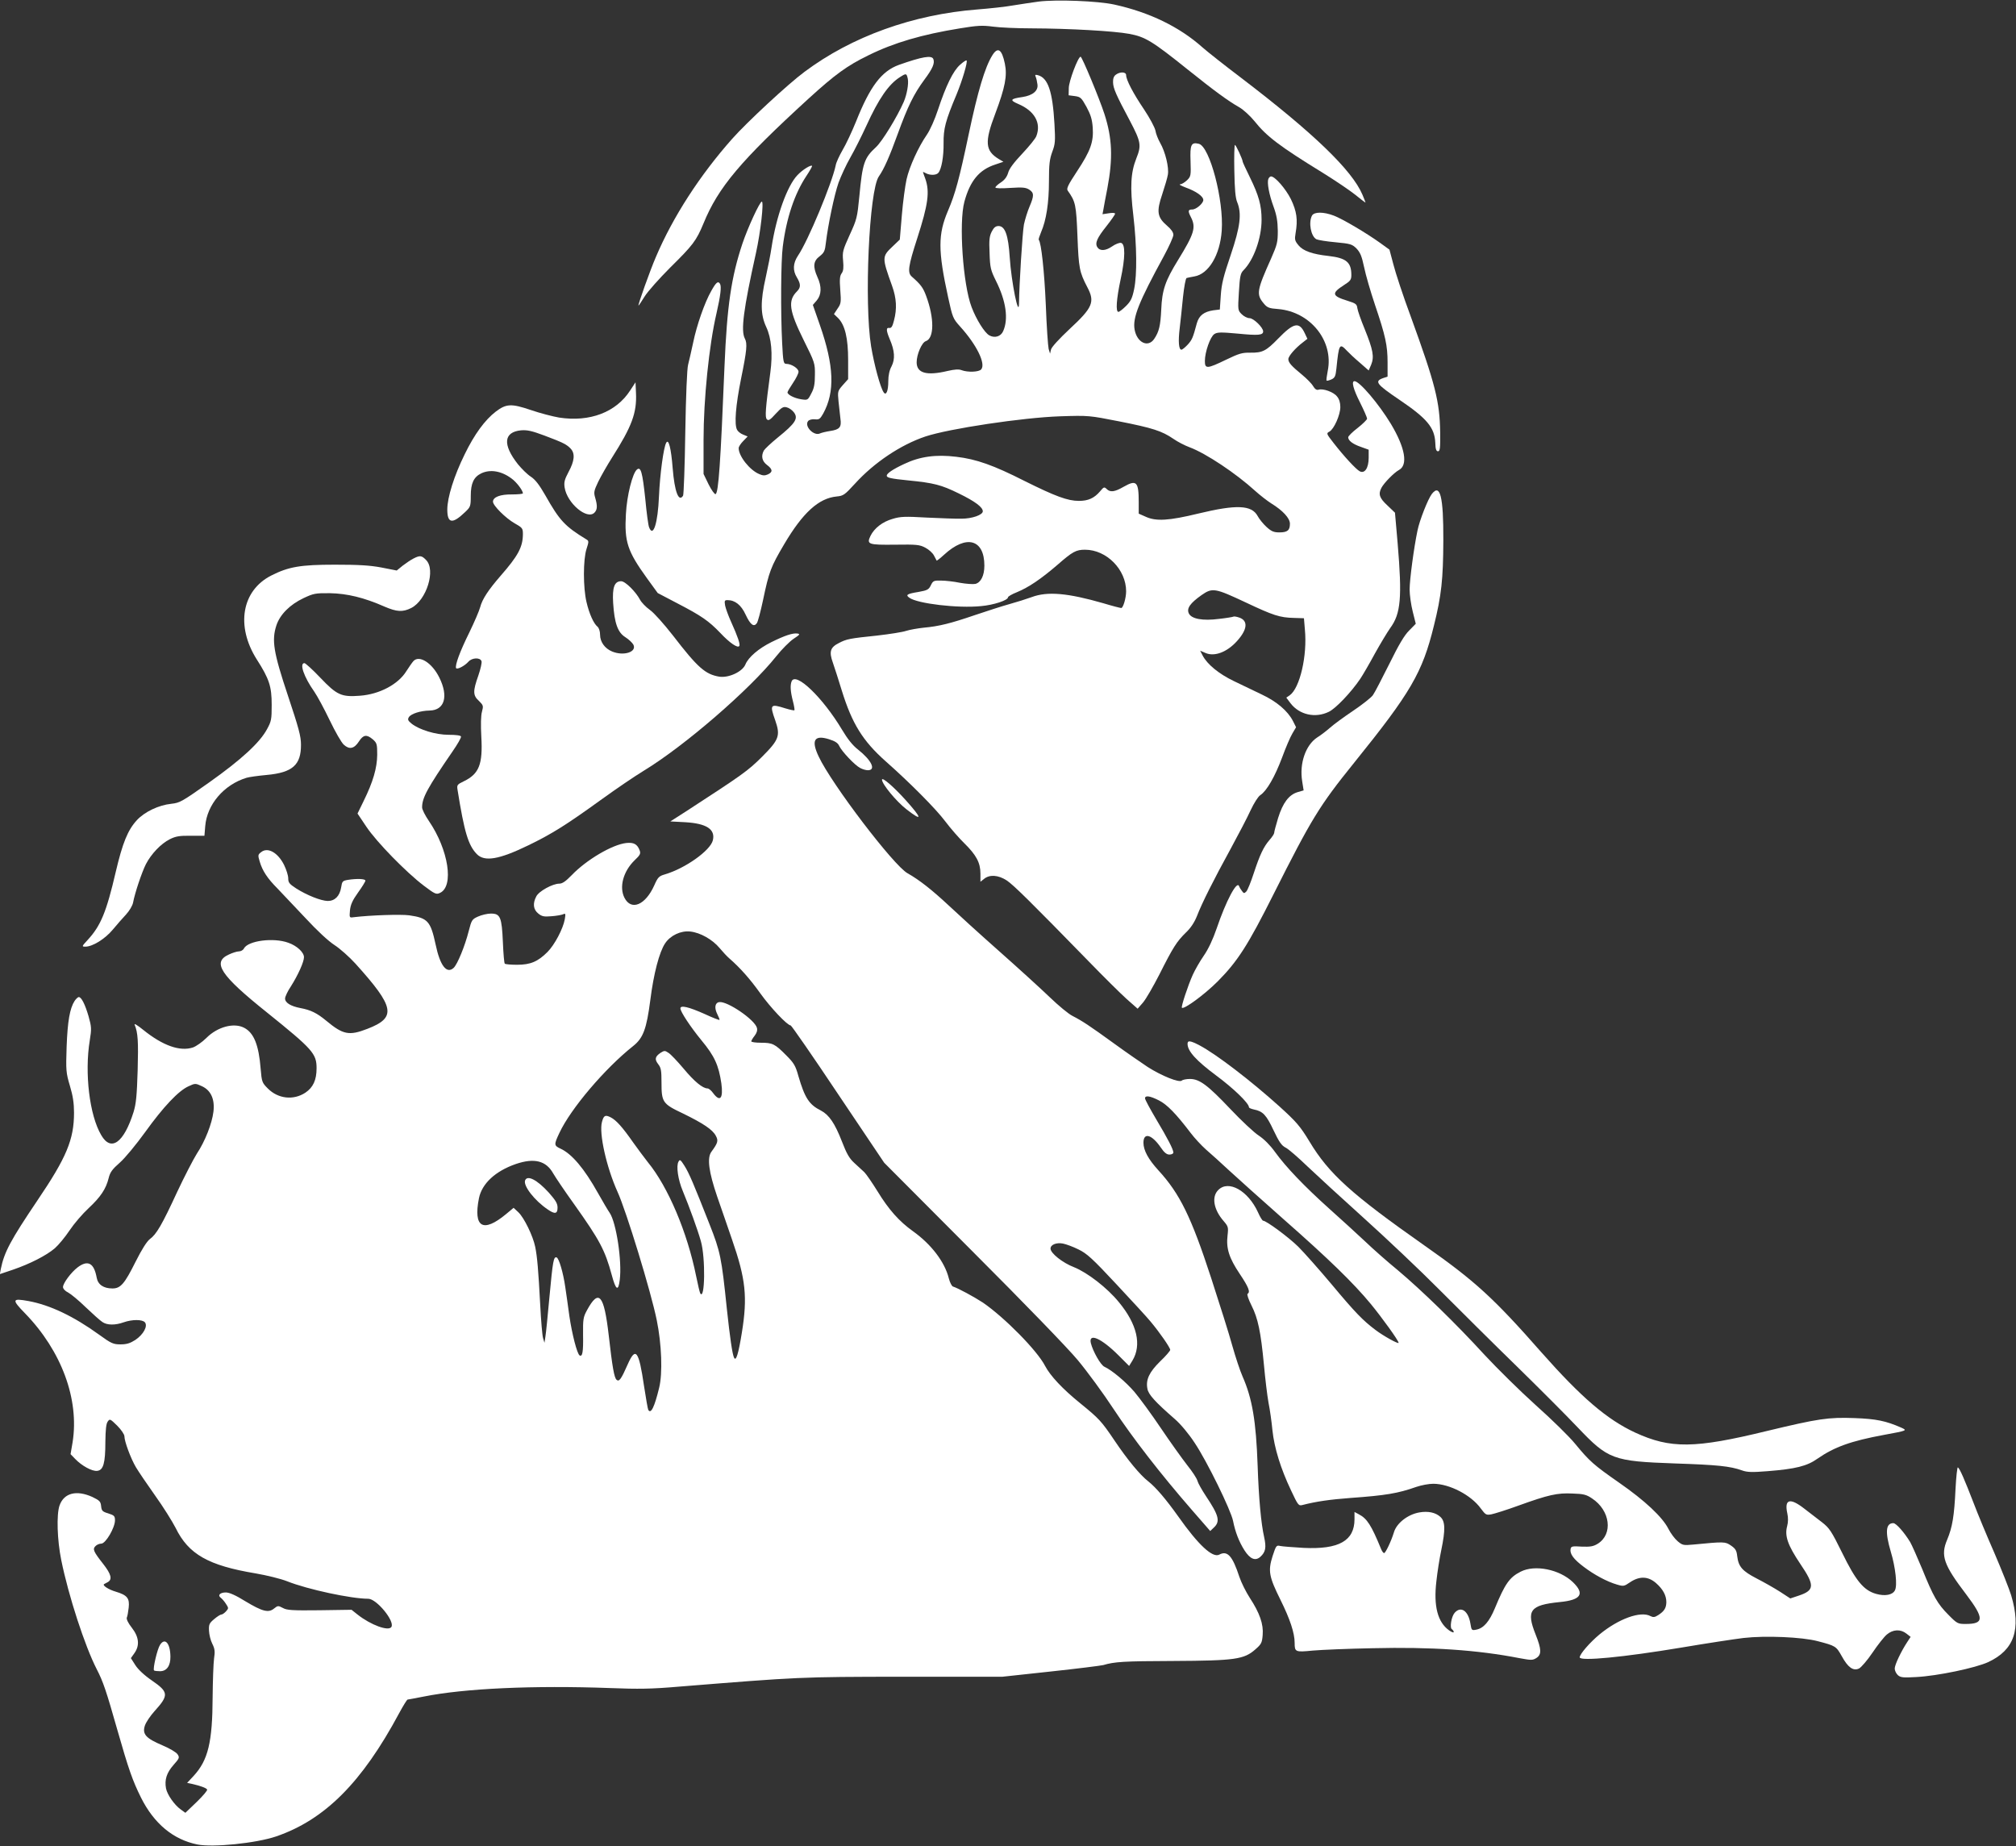
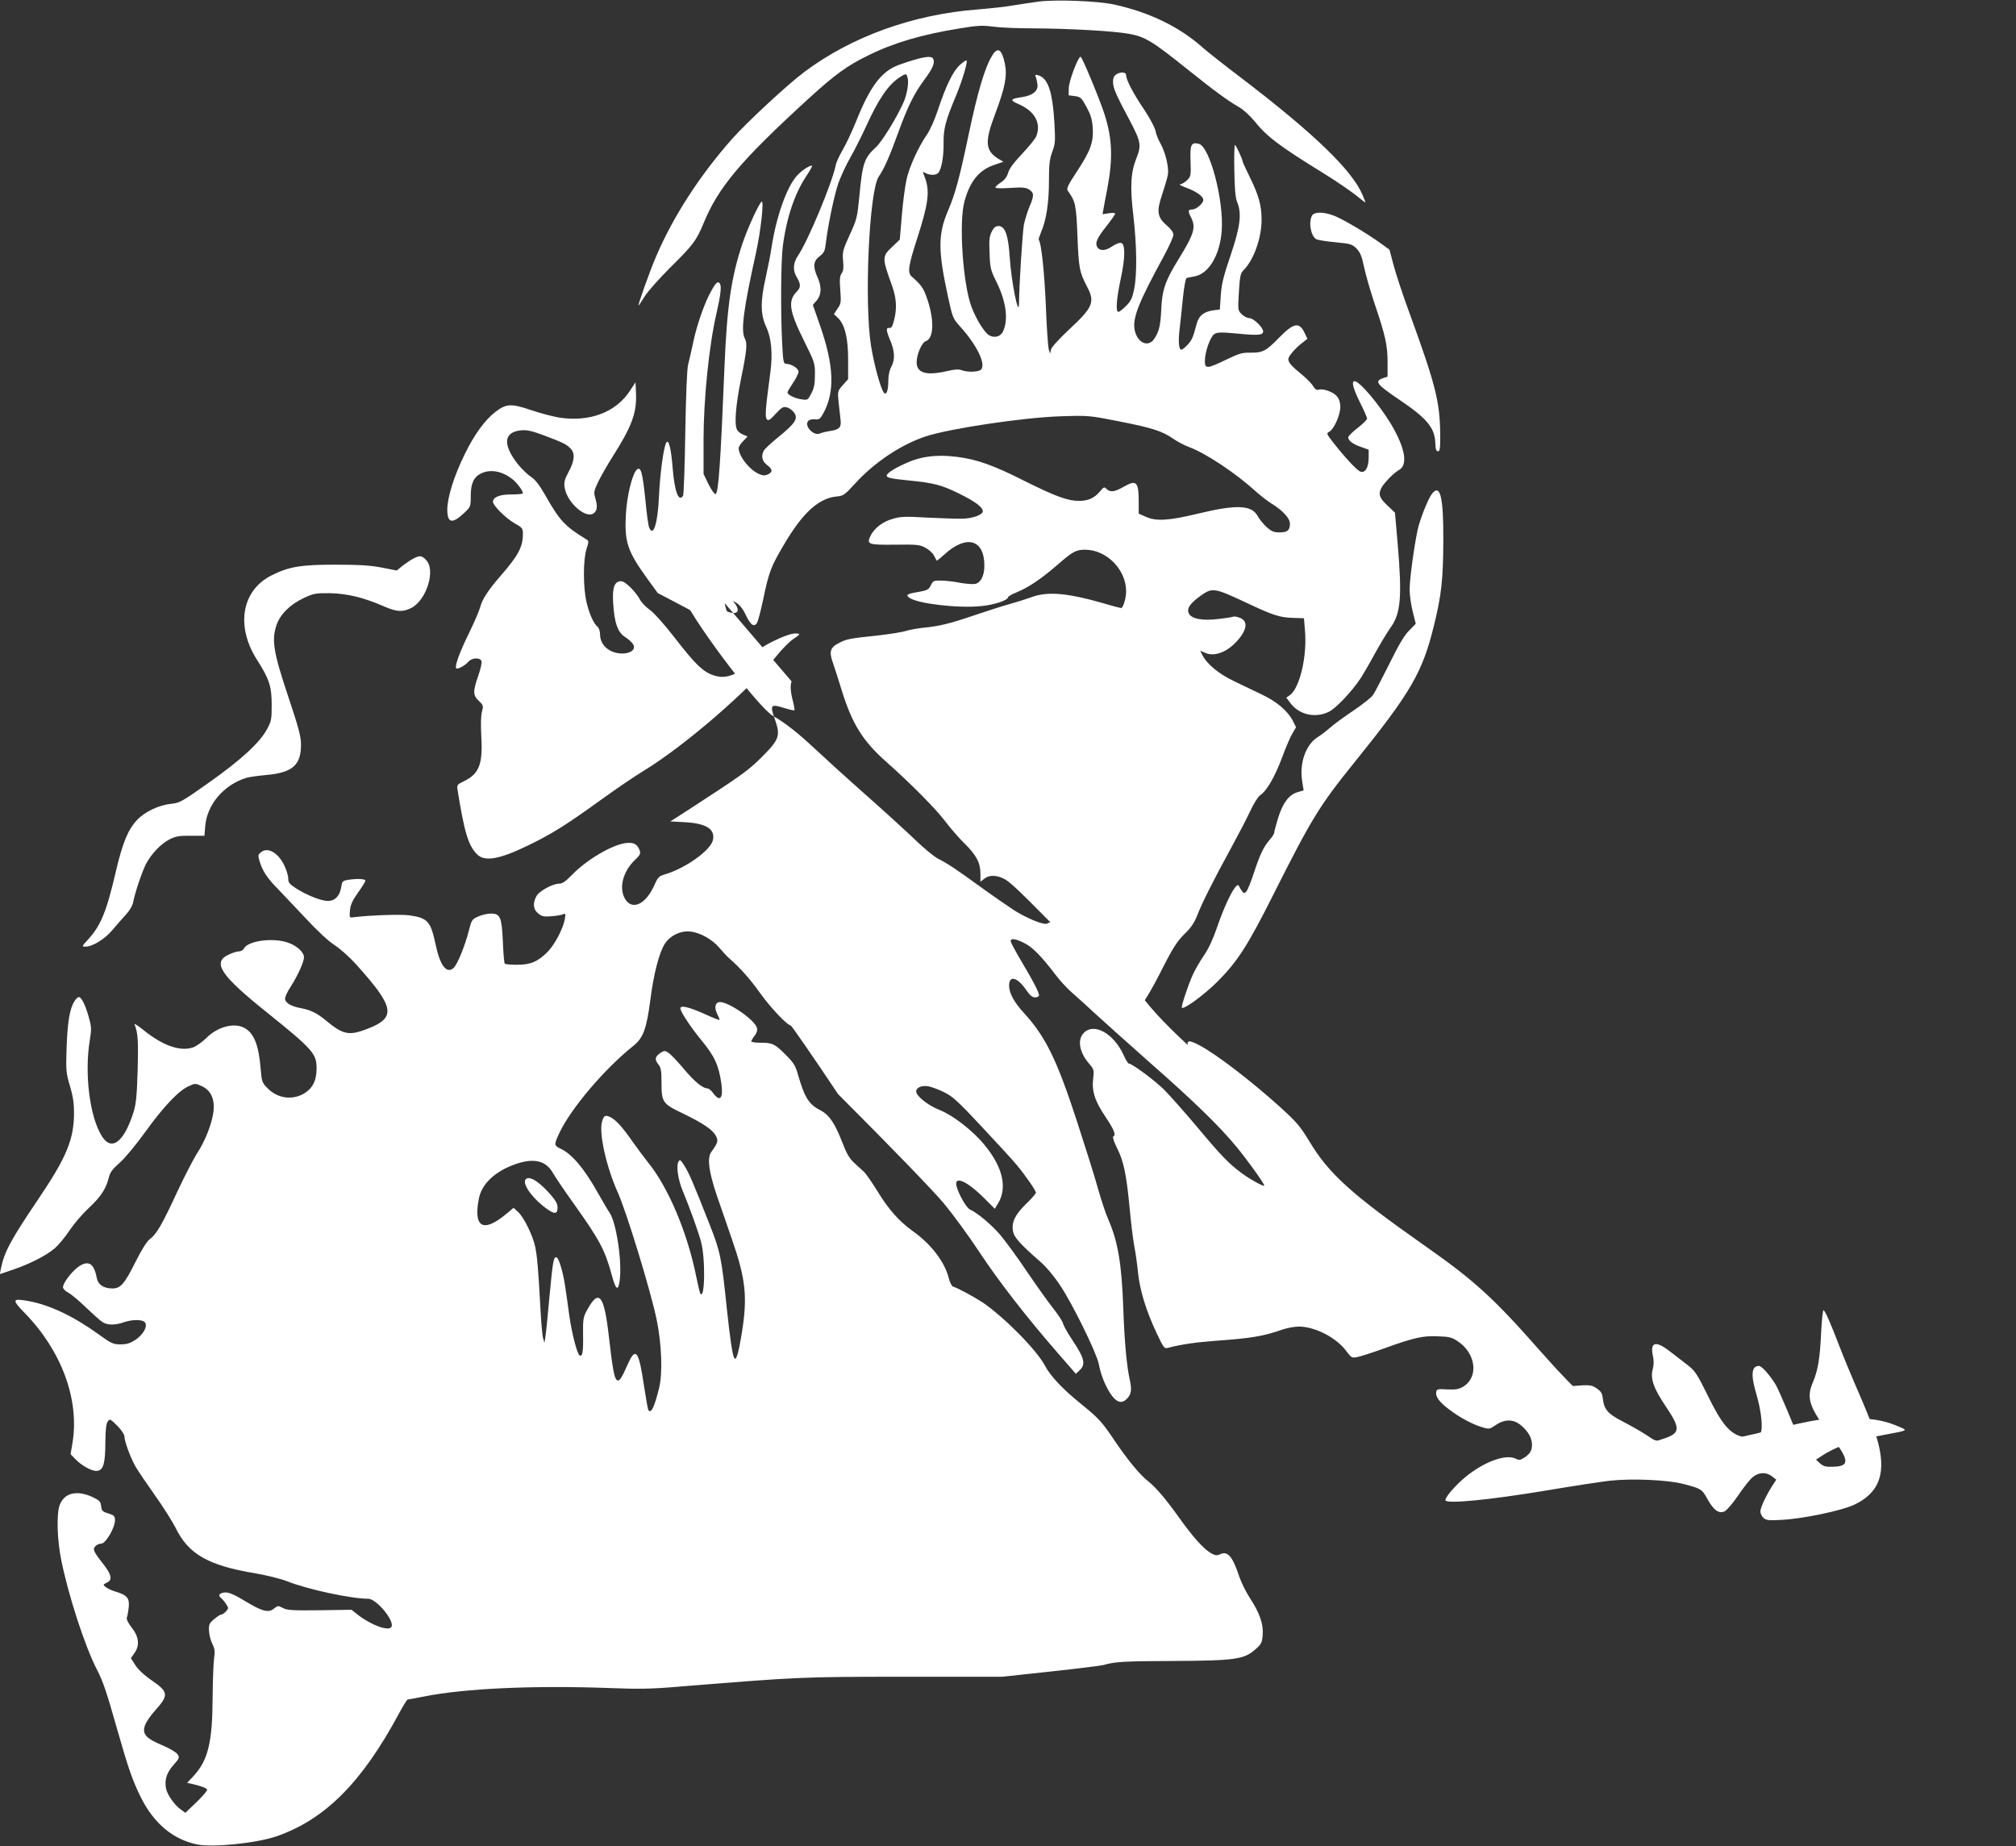
<svg xmlns="http://www.w3.org/2000/svg" version="1.0" width="1280pt" height="1172pt" viewBox="0 0 1280 1172" preserveAspectRatio="xMidYMid meet">
  <rect x="0" y="0" width="1280" height="1172" fill="#333333" stroke="none" />
  <g transform="translate(0,1172) scale(0.1,-0.1)" fill="#ffffff" stroke="none">
    <path d="M6595 11710 c-38 -5 -110 -16 -160 -24 -49 -9 -153 -20 -229 -26 -409 -32 -797 -171 -1098 -396 -103 -76 -366 -320 -459 -425 -205 -231 -376 -495 -484 -749 -37 -85 -117 -310 -111 -310 2 0 19 26 39 58 20 32 93 114 162 183 145 143 166 171 211 279 94 231 237 400 669 795 168 153 245 209 379 274 162 80 340 132 581 171 110 18 141 20 209 11 43 -6 154 -11 245 -11 245 -1 524 -17 621 -35 102 -19 146 -46 373 -228 165 -132 254 -198 327 -239 25 -15 67 -53 94 -86 78 -98 158 -159 436 -330 74 -46 165 -107 203 -137 37 -30 67 -53 67 -51 0 2 -9 25 -20 51 -67 156 -311 391 -770 741 -107 81 -217 168 -245 193 -147 131 -337 223 -560 272 -104 23 -368 33 -480 19z" />
    <path d="M6300 11368 c-47 -76 -92 -228 -149 -498 -60 -285 -86 -381 -132 -488 -64 -150 -64 -253 1 -550 28 -129 31 -135 76 -185 105 -116 164 -236 134 -272 -14 -17 -85 -20 -125 -5 -18 7 -44 5 -88 -5 -134 -32 -197 -14 -197 55 0 50 33 126 58 134 54 18 55 146 2 288 -19 52 -35 73 -91 122 -28 25 -23 65 35 244 69 214 80 295 51 377 -8 22 -15 41 -15 43 0 1 9 -2 19 -8 27 -14 66 -13 79 3 20 24 34 103 33 187 -1 93 11 141 83 312 37 90 71 206 63 214 -3 3 -21 -9 -41 -27 -44 -38 -90 -133 -140 -284 -21 -64 -51 -131 -71 -160 -54 -78 -111 -203 -129 -283 -9 -41 -23 -143 -30 -228 l-13 -155 -45 -43 c-69 -65 -69 -70 -4 -251 28 -78 32 -145 12 -220 -9 -37 -17 -49 -29 -47 -22 4 -21 -16 2 -71 32 -74 35 -126 12 -172 -14 -25 -21 -59 -21 -95 0 -63 -14 -95 -30 -70 -21 32 -59 171 -79 290 -45 277 -13 992 49 1080 33 47 67 124 120 270 64 176 102 253 169 344 53 71 67 105 57 131 -10 26 -72 15 -219 -37 -110 -40 -183 -136 -272 -360 -26 -64 -64 -145 -85 -180 -20 -35 -41 -79 -44 -98 -23 -112 -176 -481 -240 -574 -31 -47 -34 -93 -6 -138 25 -42 25 -63 0 -88 -59 -59 -50 -122 43 -310 70 -141 72 -146 71 -220 0 -58 -5 -85 -23 -118 -22 -43 -23 -43 -64 -37 -44 7 -87 29 -87 44 0 5 16 32 35 60 19 28 35 60 35 71 0 21 -45 50 -78 50 -17 0 -20 11 -26 133 -10 195 -8 521 4 611 23 182 75 336 150 449 22 33 38 62 36 64 -8 8 -61 -25 -93 -59 -65 -68 -134 -260 -164 -457 -6 -42 -23 -128 -37 -191 -35 -154 -34 -237 3 -316 33 -71 42 -170 26 -289 -31 -230 -35 -285 -22 -297 10 -11 21 -4 56 35 37 40 48 47 70 41 14 -3 34 -17 45 -31 30 -39 12 -69 -102 -161 -43 -35 -82 -72 -88 -82 -19 -35 -12 -68 20 -92 36 -27 38 -45 5 -60 -18 -8 -32 -8 -54 2 -61 25 -131 114 -131 165 0 9 13 29 29 45 l28 29 -29 12 c-16 6 -33 20 -38 30 -19 34 -9 155 25 324 37 181 41 225 24 256 -26 50 -9 184 71 544 29 131 51 325 37 325 -13 0 -89 -165 -123 -266 -71 -213 -98 -395 -114 -779 -25 -615 -38 -806 -57 -812 -6 -2 -26 26 -44 62 l-32 66 0 217 c0 257 35 601 82 802 26 114 33 172 22 189 -12 19 -25 8 -55 -46 -42 -73 -93 -220 -115 -328 -12 -55 -26 -118 -32 -140 -7 -24 -14 -196 -18 -430 -3 -214 -10 -396 -14 -402 -28 -44 -54 26 -66 174 -10 128 -26 190 -41 162 -17 -29 -40 -201 -46 -339 -7 -172 -37 -266 -63 -197 -5 12 -16 93 -24 180 -18 168 -28 207 -53 186 -28 -23 -64 -165 -70 -283 -10 -175 9 -234 133 -406 l69 -95 124 -65 c154 -80 199 -111 274 -189 60 -64 111 -98 120 -82 7 10 -10 60 -52 153 -17 37 -34 84 -38 103 -5 31 -4 35 15 35 48 0 87 -31 115 -92 30 -64 52 -81 71 -55 7 9 24 74 39 144 39 186 50 214 135 358 118 200 219 292 333 303 43 4 51 10 117 82 121 133 289 246 447 299 151 50 618 120 854 128 184 6 186 5 375 -32 213 -42 272 -61 345 -111 27 -19 74 -43 104 -54 104 -39 293 -165 416 -277 30 -27 75 -62 100 -78 75 -46 120 -95 120 -130 0 -42 -16 -55 -67 -55 -35 0 -50 6 -81 34 -21 19 -47 51 -57 70 -38 70 -134 74 -375 16 -189 -46 -271 -51 -337 -20 l-43 19 0 73 c0 130 -14 144 -95 98 -59 -34 -86 -37 -109 -14 -15 14 -18 13 -42 -16 -37 -43 -75 -60 -134 -60 -71 0 -149 29 -344 126 -199 101 -307 139 -434 154 -129 16 -232 2 -332 -46 -73 -34 -110 -60 -110 -74 0 -13 27 -19 137 -30 162 -16 209 -28 319 -82 105 -51 154 -88 154 -114 0 -23 -68 -47 -135 -47 -33 -1 -132 3 -220 7 -137 8 -168 7 -217 -8 -64 -18 -117 -59 -141 -108 -26 -54 -15 -58 157 -56 136 2 155 0 191 -19 23 -12 47 -34 55 -50 8 -15 16 -30 17 -32 1 -2 22 14 47 37 141 130 256 99 256 -69 0 -63 -22 -107 -57 -116 -15 -3 -59 0 -98 7 -38 8 -92 14 -120 14 -46 1 -51 -1 -65 -30 -13 -27 -22 -32 -78 -42 -74 -12 -84 -19 -58 -37 50 -37 308 -68 455 -53 80 7 171 37 171 56 0 5 25 20 56 32 75 31 152 83 258 174 96 84 118 96 175 96 137 0 261 -126 261 -264 0 -43 -19 -106 -31 -106 -6 0 -57 13 -113 30 -226 65 -355 77 -456 39 -30 -11 -93 -31 -140 -44 -47 -13 -146 -45 -220 -70 -155 -53 -227 -71 -325 -80 -38 -4 -89 -13 -111 -20 -23 -8 -106 -21 -185 -30 -174 -18 -194 -22 -242 -47 -56 -28 -64 -55 -39 -125 11 -32 37 -112 57 -178 65 -209 132 -318 278 -448 155 -137 319 -302 379 -382 33 -44 88 -107 122 -140 74 -73 101 -122 101 -191 l0 -52 24 19 c35 28 89 24 142 -10 43 -28 158 -142 516 -509 98 -101 209 -211 247 -245 l69 -61 34 39 c19 22 65 102 104 178 87 173 110 209 168 266 32 30 55 66 71 106 32 83 106 230 213 425 49 90 107 201 127 245 22 47 48 88 62 97 41 27 92 116 138 238 23 63 53 133 66 154 l23 39 -20 40 c-33 64 -104 124 -198 168 -47 23 -127 61 -177 85 -94 45 -169 106 -198 162 l-16 31 35 -15 c57 -24 136 6 199 76 66 73 72 129 15 149 -17 6 -34 9 -38 6 -4 -2 -44 -9 -90 -14 -106 -14 -177 0 -193 35 -15 32 9 65 81 116 69 48 85 45 281 -47 174 -82 215 -96 306 -98 l63 -2 6 -72 c16 -166 -32 -371 -96 -417 l-22 -15 27 -36 c56 -73 157 -96 243 -54 44 21 142 124 200 210 16 24 58 96 92 159 35 63 79 136 98 163 67 91 76 193 47 537 l-17 195 -48 46 c-51 47 -59 72 -38 112 17 32 80 96 111 113 59 31 40 141 -51 293 -77 127 -199 271 -231 271 -21 0 -8 -50 35 -135 25 -50 45 -96 45 -103 0 -6 -27 -33 -60 -59 -33 -25 -60 -52 -60 -59 0 -21 28 -43 80 -61 l50 -18 0 -51 c0 -65 -25 -103 -57 -86 -24 13 -99 94 -166 180 -46 59 -47 61 -26 72 29 16 69 106 69 156 0 27 -7 51 -21 67 -21 28 -88 52 -117 43 -12 -4 -23 3 -35 23 -9 16 -41 48 -70 72 -67 55 -87 77 -87 99 0 19 44 70 93 107 l28 22 -17 36 c-35 74 -70 67 -169 -35 -76 -78 -99 -90 -175 -89 -53 1 -73 -5 -156 -45 -120 -58 -134 -59 -134 -8 0 57 34 154 60 171 18 12 40 13 149 3 131 -13 161 -10 161 14 0 25 -61 84 -86 84 -14 0 -36 11 -50 25 -25 25 -25 26 -18 141 6 100 10 119 29 138 65 65 115 204 115 321 0 91 -18 155 -74 269 -25 51 -46 96 -46 100 0 14 -43 106 -49 106 -4 0 -6 -74 -4 -164 2 -117 7 -173 18 -199 30 -73 20 -155 -41 -336 -46 -135 -58 -183 -63 -256 l-6 -90 -41 -5 c-60 -9 -91 -33 -105 -82 -25 -93 -30 -105 -58 -136 -17 -18 -34 -32 -40 -32 -17 0 -21 53 -11 135 5 44 15 133 21 198 7 66 17 120 23 122 6 2 28 6 49 10 91 15 163 136 174 290 14 194 -76 534 -145 552 -49 12 -57 -5 -53 -110 3 -92 2 -97 -22 -121 -15 -14 -34 -26 -44 -26 -10 -1 6 -9 34 -20 67 -24 113 -56 113 -80 0 -21 -45 -60 -70 -60 -27 0 -29 -9 -9 -48 34 -66 22 -105 -82 -274 -80 -130 -101 -189 -106 -313 -5 -104 -14 -141 -45 -187 -39 -57 -109 -23 -124 59 -14 75 26 175 186 468 33 61 60 121 60 134 0 16 -14 36 -40 58 -63 54 -68 90 -31 199 16 49 33 105 36 125 8 45 -16 145 -49 202 -13 23 -27 58 -30 78 -4 20 -36 80 -72 134 -69 102 -114 188 -114 218 0 21 -38 23 -65 3 -13 -9 -19 -25 -18 -49 1 -38 19 -79 107 -244 70 -133 74 -156 41 -238 -36 -91 -41 -181 -19 -365 22 -190 24 -372 5 -465 -12 -58 -21 -77 -51 -107 -21 -21 -43 -38 -49 -38 -18 0 -13 80 14 206 30 138 31 227 2 232 -10 2 -36 -8 -57 -23 -41 -28 -77 -30 -93 -4 -16 26 -1 59 58 133 30 38 55 74 55 79 0 6 -17 7 -40 3 l-40 -6 6 32 c3 18 14 78 25 133 36 192 31 317 -19 472 -33 101 -142 363 -151 363 -16 0 -75 -156 -75 -199 l-1 -46 39 -5 c36 -5 42 -10 74 -68 27 -50 36 -79 40 -132 6 -91 -13 -146 -100 -278 -56 -85 -68 -109 -59 -122 50 -70 54 -89 62 -290 8 -203 12 -226 63 -324 49 -93 34 -129 -113 -265 -66 -62 -114 -114 -118 -130 l-6 -26 -9 30 c-4 17 -13 143 -18 280 -9 209 -29 397 -45 413 -2 2 5 24 15 48 33 76 50 186 50 323 0 108 4 140 21 187 19 50 20 68 14 177 -12 208 -41 293 -106 310 -16 4 -19 2 -13 -11 4 -9 9 -31 11 -48 6 -40 -30 -70 -95 -80 -78 -11 -83 -20 -27 -44 104 -44 147 -121 115 -204 -5 -15 -45 -64 -89 -111 -54 -57 -84 -97 -90 -122 -8 -26 -22 -45 -46 -61 -19 -12 -35 -27 -35 -32 0 -6 36 -7 95 -3 78 5 98 3 120 -11 31 -20 31 -39 2 -107 -13 -30 -29 -82 -36 -115 -9 -50 -30 -380 -31 -498 -1 -104 -49 134 -59 290 -9 142 -30 199 -71 199 -18 0 -30 -9 -43 -35 -15 -29 -18 -53 -14 -137 3 -93 7 -108 40 -175 65 -129 81 -244 46 -321 -15 -34 -54 -45 -88 -26 -30 17 -82 100 -112 179 -55 142 -82 536 -46 669 36 133 94 203 195 236 l53 18 -29 17 c-87 53 -92 107 -23 288 63 168 77 241 61 318 -19 92 -45 109 -80 52z m-536 -149 c6 -32 -6 -99 -26 -146 -42 -96 -137 -251 -176 -287 -75 -69 -86 -101 -106 -314 -13 -133 -16 -145 -61 -243 -44 -97 -47 -108 -42 -164 4 -44 2 -65 -9 -80 -12 -16 -14 -38 -9 -105 6 -78 5 -88 -17 -119 l-23 -35 27 -26 c43 -44 63 -127 63 -266 l0 -121 -34 -38 c-33 -38 -33 -40 -27 -104 4 -36 9 -85 12 -109 8 -54 -5 -69 -64 -78 -26 -4 -55 -11 -64 -15 -39 -21 -104 45 -77 78 7 8 25 13 43 11 27 -3 33 2 53 37 75 137 69 303 -22 563 l-44 126 25 29 c30 36 32 88 4 148 -30 67 -26 102 14 132 29 23 34 33 40 88 13 109 53 302 80 379 15 41 48 113 75 160 27 47 72 137 101 200 79 174 143 266 215 311 39 25 41 24 49 -12z" />
-     <path d="M8053 10584 c-9 -24 4 -97 33 -176 20 -55 26 -92 27 -153 0 -73 -4 -88 -42 -175 -92 -205 -96 -229 -46 -288 21 -25 33 -30 90 -34 205 -17 354 -203 315 -393 -6 -31 -10 -59 -7 -61 2 -3 16 1 30 7 22 10 27 20 32 68 16 158 20 164 66 115 13 -14 50 -49 82 -76 l57 -50 16 37 c20 50 12 94 -41 225 -24 58 -45 118 -47 134 -3 25 -10 30 -61 46 -101 31 -105 48 -24 100 41 26 47 34 47 64 0 81 -32 108 -145 121 -102 11 -161 32 -190 67 -24 29 -26 37 -19 78 15 86 7 139 -30 216 -33 66 -101 144 -126 144 -6 0 -13 -7 -17 -16z" />
    <path d="M8330 10351 c-23 -44 -7 -131 28 -150 10 -5 65 -14 121 -19 95 -9 105 -12 133 -39 24 -25 34 -48 49 -119 10 -49 41 -156 69 -239 67 -198 80 -259 80 -366 l0 -90 -30 -10 c-55 -20 -40 -39 105 -137 176 -119 224 -177 228 -274 1 -39 6 -53 17 -53 13 0 15 19 14 120 -3 195 -30 304 -187 736 -48 129 -97 278 -110 330 l-25 94 -58 42 c-89 64 -240 153 -295 174 -66 25 -125 25 -139 0z" />
    <path d="M4001 9241 c-89 -138 -256 -202 -451 -172 -41 7 -122 28 -180 48 -124 42 -156 40 -222 -10 -69 -53 -136 -144 -198 -272 -67 -136 -110 -273 -110 -350 0 -88 32 -94 112 -17 35 33 37 37 37 104 0 80 19 120 67 143 57 27 128 15 192 -33 31 -22 72 -76 72 -94 0 -4 -32 -7 -70 -7 -74 1 -120 -17 -120 -46 0 -25 81 -105 137 -137 51 -29 53 -32 53 -71 -1 -81 -31 -136 -141 -262 -79 -91 -117 -149 -130 -199 -6 -23 -37 -95 -69 -161 -60 -121 -93 -211 -84 -227 7 -10 54 14 78 41 23 26 74 28 83 4 4 -9 -6 -51 -20 -92 -35 -99 -35 -126 4 -161 28 -28 29 -31 19 -69 -7 -25 -8 -84 -4 -158 10 -175 -14 -236 -111 -283 -42 -20 -45 -24 -40 -54 43 -269 68 -352 122 -408 49 -51 142 -35 329 56 150 73 238 128 465 292 90 65 209 146 265 180 259 157 674 516 843 728 35 44 84 93 109 110 41 27 44 31 24 34 -29 4 -80 -13 -165 -55 -80 -40 -145 -95 -164 -141 -19 -47 -107 -87 -166 -78 -89 15 -137 57 -294 261 -58 74 -120 144 -147 163 -25 18 -53 47 -62 64 -27 51 -94 118 -120 118 -43 0 -57 -39 -51 -138 8 -128 29 -187 77 -217 22 -14 44 -35 51 -47 25 -47 -61 -75 -135 -44 -46 19 -76 61 -76 106 0 22 -7 43 -16 51 -25 20 -53 83 -70 156 -22 91 -22 271 0 338 15 46 15 51 0 60 -138 84 -171 120 -262 281 -38 66 -63 99 -92 118 -22 14 -58 50 -81 78 -99 125 -92 205 19 216 39 3 68 -3 148 -33 120 -45 143 -57 168 -84 28 -31 24 -77 -14 -147 -26 -49 -30 -66 -25 -99 15 -99 142 -207 189 -160 19 19 20 44 5 95 -10 34 -8 44 19 101 17 35 57 105 88 154 126 198 158 284 152 410 l-3 68 -34 -52z" />
    <path d="M9091 8584 c-24 -31 -78 -167 -91 -232 -23 -109 -50 -313 -50 -374 0 -35 9 -99 20 -142 l19 -76 -42 -43 c-30 -29 -67 -92 -126 -212 -47 -94 -93 -183 -104 -198 -10 -15 -67 -60 -125 -99 -58 -39 -124 -87 -146 -107 -23 -20 -60 -49 -83 -63 -73 -48 -114 -165 -95 -279 l9 -57 -38 -11 c-56 -17 -94 -68 -124 -164 -14 -46 -25 -88 -25 -95 0 -6 -13 -26 -29 -44 -39 -45 -62 -95 -101 -213 -18 -55 -39 -107 -47 -115 -13 -13 -16 -13 -28 4 -8 10 -16 24 -18 30 -13 38 -83 -94 -142 -268 -24 -70 -53 -132 -83 -175 -25 -36 -56 -91 -69 -120 -31 -69 -75 -203 -69 -209 13 -12 143 83 227 167 127 128 192 229 355 554 241 479 290 560 512 835 359 445 433 571 506 869 48 192 59 295 60 543 1 278 -20 362 -73 294z" />
    <path d="M2625 8174 c-16 -8 -47 -29 -68 -45 l-38 -31 -97 19 c-74 14 -145 18 -297 18 -216 0 -293 -13 -403 -69 -187 -95 -226 -320 -92 -532 80 -125 95 -172 95 -289 0 -92 -2 -104 -30 -155 -46 -85 -162 -192 -365 -336 -174 -123 -188 -131 -242 -137 -80 -8 -170 -51 -219 -104 -58 -63 -91 -145 -134 -328 -59 -254 -95 -342 -178 -432 -38 -41 -39 -43 -15 -43 46 0 125 49 174 108 26 31 64 75 85 97 21 23 40 55 44 75 11 60 55 191 81 243 34 66 96 131 152 159 38 19 63 23 133 22 l87 0 5 61 c11 137 118 263 262 307 16 5 74 13 128 18 165 15 219 64 218 193 0 53 -15 107 -82 308 -93 278 -105 354 -74 449 23 69 86 132 173 173 62 29 74 32 167 31 109 -2 217 -28 346 -85 79 -34 116 -36 170 -9 98 50 157 243 94 305 -28 29 -39 30 -80 9z" />
-     <path d="M2625 7523 c-9 -10 -29 -39 -45 -64 -51 -83 -170 -147 -295 -156 -117 -9 -146 4 -250 113 -49 52 -96 94 -102 94 -34 0 -3 -89 63 -182 18 -26 62 -107 97 -180 35 -73 75 -143 90 -156 35 -32 66 -26 96 21 28 43 49 46 88 13 26 -23 28 -30 28 -98 -1 -84 -26 -171 -86 -293 l-39 -80 57 -85 c66 -98 253 -289 364 -373 70 -53 79 -57 102 -46 91 41 55 274 -70 457 -24 35 -43 73 -43 86 0 61 33 122 193 355 32 46 56 88 54 95 -2 7 -31 11 -78 11 -83 0 -187 32 -236 71 -23 19 -26 26 -17 41 14 22 74 41 132 42 95 2 121 90 61 210 -46 93 -127 144 -164 104z" />
-     <path d="M5026 7394 c-10 -25 -7 -66 8 -124 8 -30 12 -57 10 -59 -2 -3 -28 3 -58 12 -95 30 -100 25 -64 -76 34 -98 25 -123 -85 -233 -90 -89 -118 -109 -481 -345 l-100 -64 95 -5 c135 -8 192 -45 175 -115 -16 -65 -175 -178 -304 -216 -38 -11 -45 -18 -68 -70 -56 -125 -146 -163 -189 -79 -35 68 -8 168 64 238 36 34 40 43 32 64 -15 39 -37 51 -85 46 -89 -10 -253 -107 -346 -204 -38 -39 -59 -54 -79 -54 -42 0 -130 -48 -146 -81 -24 -45 -19 -84 13 -109 22 -18 36 -21 82 -17 30 2 64 8 74 12 17 8 18 5 12 -31 -11 -61 -65 -163 -110 -208 -61 -61 -108 -81 -193 -81 -39 0 -74 3 -78 7 -4 4 -9 64 -12 135 -7 160 -16 183 -76 183 -23 0 -60 -9 -82 -19 -38 -17 -41 -22 -59 -92 -24 -95 -72 -212 -96 -234 -44 -40 -86 14 -114 148 -32 149 -50 169 -168 186 -54 7 -244 1 -352 -12 -28 -4 -28 -4 -24 44 4 36 16 63 51 112 26 36 47 70 47 76 0 12 -54 14 -111 5 -34 -6 -37 -9 -43 -48 -9 -55 -40 -86 -85 -86 -43 1 -132 36 -201 80 -43 28 -50 37 -50 64 0 18 -12 55 -26 84 -39 79 -104 116 -146 82 -21 -16 -21 -20 -9 -60 17 -58 49 -107 113 -171 29 -30 108 -114 176 -186 75 -81 147 -148 186 -173 34 -22 94 -75 133 -118 250 -277 262 -342 75 -414 -116 -45 -154 -37 -261 52 -59 49 -99 68 -163 80 -63 12 -98 34 -98 61 0 11 16 46 37 77 45 71 83 155 83 185 0 31 -45 73 -100 92 -94 34 -254 13 -281 -36 -5 -11 -20 -19 -32 -19 -12 0 -41 -9 -64 -20 -108 -49 -54 -131 241 -367 292 -235 316 -262 316 -355 0 -75 -22 -122 -71 -155 -76 -50 -173 -39 -238 26 -37 37 -39 42 -46 125 -12 152 -43 229 -105 261 -65 34 -169 6 -239 -64 -27 -27 -66 -54 -86 -61 -82 -27 -191 11 -316 112 -37 30 -59 43 -54 32 21 -51 24 -105 19 -289 -5 -163 -10 -212 -26 -265 -62 -196 -143 -254 -205 -147 -75 126 -107 395 -73 602 12 74 11 86 -8 154 -22 75 -45 121 -62 121 -5 0 -17 -11 -26 -24 -31 -48 -45 -130 -51 -291 -5 -151 -4 -165 21 -249 19 -63 26 -111 26 -170 0 -171 -48 -285 -233 -558 -169 -251 -210 -326 -232 -435 l-6 -32 83 28 c108 37 212 90 266 136 24 21 66 72 94 114 28 42 82 105 121 141 76 71 110 122 127 191 9 37 23 56 71 98 33 29 103 114 161 194 115 160 212 263 276 291 41 19 43 19 84 0 57 -26 83 -83 73 -163 -9 -74 -53 -187 -105 -265 -22 -35 -79 -145 -125 -243 -96 -208 -132 -270 -174 -300 -19 -15 -51 -65 -91 -145 -69 -138 -94 -168 -146 -168 -56 0 -92 24 -100 68 -17 94 -56 115 -121 66 -42 -32 -93 -101 -93 -125 0 -11 14 -26 33 -35 17 -9 68 -51 112 -94 44 -42 91 -84 105 -93 30 -21 82 -21 135 -2 54 19 119 19 135 0 20 -24 -10 -78 -61 -112 -33 -21 -55 -28 -93 -28 -46 0 -59 5 -136 61 -163 118 -313 189 -449 214 -105 19 -108 10 -22 -78 232 -239 345 -546 302 -818 l-13 -76 29 -30 c42 -44 108 -80 140 -76 39 4 52 48 52 184 1 78 5 116 15 129 13 19 16 17 60 -26 26 -26 46 -56 46 -68 0 -32 40 -140 73 -196 16 -27 71 -108 122 -180 51 -71 109 -164 130 -205 82 -168 208 -239 508 -289 70 -12 160 -34 200 -50 131 -52 407 -111 515 -111 53 0 170 -143 147 -179 -18 -29 -130 12 -214 78 l-39 31 -203 -3 c-174 -2 -208 0 -234 15 -29 15 -31 15 -55 -4 -35 -29 -74 -19 -182 46 -61 38 -102 56 -124 56 -37 0 -54 -18 -32 -34 8 -6 23 -23 33 -39 17 -26 17 -28 0 -47 -10 -11 -23 -20 -29 -20 -7 0 -27 -13 -46 -29 -31 -26 -35 -34 -33 -74 1 -24 10 -62 21 -83 16 -32 18 -49 11 -94 -4 -30 -8 -140 -9 -245 -1 -286 -29 -400 -120 -499 l-42 -45 29 -6 c53 -12 93 -26 98 -36 4 -5 -26 -40 -66 -79 l-72 -69 -29 21 c-41 29 -86 94 -94 134 -10 55 4 99 47 148 39 44 40 48 26 69 -8 12 -51 38 -97 57 -104 44 -128 71 -110 125 7 21 34 61 60 90 93 103 92 122 -17 197 -48 33 -87 70 -104 97 l-28 44 22 31 c35 49 30 103 -16 162 -23 29 -35 54 -32 64 4 8 9 36 12 63 7 60 -9 80 -82 102 -45 13 -87 40 -74 48 2 1 13 7 24 13 29 17 21 50 -29 114 -63 80 -69 95 -50 114 8 9 25 16 37 16 28 0 87 101 87 148 0 27 -5 32 -43 44 -37 11 -42 17 -45 46 -3 30 -10 36 -55 58 -101 46 -181 26 -209 -54 -20 -57 -15 -220 11 -347 46 -227 150 -546 225 -692 41 -79 61 -139 130 -382 73 -256 98 -326 151 -433 83 -166 205 -267 358 -298 99 -20 373 8 500 51 309 106 545 342 781 782 26 48 50 87 54 87 4 0 50 9 102 19 258 52 698 72 1185 54 178 -7 261 -6 435 9 771 62 761 62 1425 63 l630 0 305 33 c168 18 319 37 335 41 71 21 127 25 445 26 392 2 449 10 521 74 38 33 42 42 46 91 6 68 -19 140 -82 236 -24 37 -54 97 -66 133 -44 134 -76 169 -128 141 -42 -22 -132 61 -259 241 -79 111 -143 186 -191 224 -52 40 -133 138 -215 260 -83 123 -97 138 -216 235 -114 92 -192 176 -225 239 -50 97 -256 306 -394 401 -55 36 -158 92 -190 102 -8 2 -20 26 -27 53 -26 104 -112 216 -227 298 -88 63 -154 137 -225 253 -34 55 -72 110 -84 122 -13 12 -41 38 -64 59 -32 29 -49 60 -78 135 -45 116 -82 170 -133 197 -76 38 -103 80 -144 220 -18 65 -28 82 -77 131 -72 73 -87 80 -161 80 -34 0 -61 4 -61 9 0 4 9 20 21 35 14 18 19 35 15 50 -13 52 -188 171 -239 164 -28 -4 -33 -37 -12 -78 9 -18 15 -33 13 -35 -2 -2 -44 14 -93 37 -103 46 -155 58 -155 36 0 -21 65 -119 134 -203 83 -100 109 -158 126 -273 13 -96 -8 -121 -52 -62 -12 17 -28 30 -36 30 -30 0 -83 43 -152 126 -39 46 -82 92 -96 100 -22 15 -26 15 -50 0 -35 -24 -39 -41 -15 -72 18 -23 21 -40 21 -116 0 -126 7 -136 136 -197 129 -63 189 -103 209 -142 17 -31 13 -45 -28 -101 -29 -39 -17 -128 37 -286 24 -70 67 -192 94 -272 87 -251 99 -364 62 -592 -22 -136 -37 -182 -49 -158 -11 20 -27 132 -46 310 -34 328 -41 363 -111 540 -100 254 -129 323 -159 370 -24 38 -29 41 -37 25 -16 -27 -3 -115 27 -186 41 -99 95 -247 115 -319 30 -104 26 -380 -4 -331 -3 5 -15 54 -26 109 -56 278 -178 567 -307 724 -23 29 -65 86 -93 125 -67 96 -107 141 -142 159 -35 18 -45 13 -56 -29 -20 -72 29 -289 99 -444 55 -120 213 -636 249 -815 31 -152 38 -336 15 -429 -30 -123 -52 -168 -69 -140 -3 5 -15 74 -27 152 -33 225 -53 252 -104 136 -41 -93 -54 -111 -70 -97 -15 12 -27 79 -50 282 -30 260 -63 298 -138 160 -24 -44 -26 -57 -25 -158 2 -107 -4 -140 -22 -129 -16 10 -48 135 -65 250 -8 61 -20 143 -26 184 -13 91 -40 183 -55 188 -19 6 -24 -21 -45 -246 -11 -119 -22 -234 -26 -256 l-6 -40 -9 30 c-5 17 -13 111 -18 210 -12 225 -19 306 -32 370 -14 68 -70 184 -107 219 l-30 28 -48 -40 c-146 -121 -209 -85 -172 101 19 93 104 172 234 217 117 40 192 21 237 -59 15 -26 75 -115 134 -197 162 -228 195 -290 238 -448 26 -98 42 -107 51 -31 15 118 -22 363 -64 425 -10 14 -43 70 -74 125 -87 156 -166 249 -237 282 -43 20 -44 25 -8 101 72 154 289 409 468 551 64 51 85 108 109 292 21 167 57 305 94 360 33 50 100 82 160 75 64 -7 141 -51 186 -105 20 -24 47 -53 61 -65 69 -60 132 -131 197 -222 65 -91 172 -204 193 -204 5 0 141 -196 301 -436 l293 -436 560 -562 c328 -328 606 -615 669 -691 60 -72 162 -211 227 -310 122 -185 298 -412 499 -643 l115 -132 23 22 c42 39 32 77 -51 201 -25 38 -49 80 -53 95 -3 15 -33 60 -65 100 -32 41 -108 147 -168 236 -59 88 -135 191 -167 229 -56 65 -143 138 -191 160 -24 11 -73 98 -86 150 -16 68 68 30 176 -78 l67 -67 21 34 c60 99 30 231 -86 371 -74 91 -200 188 -285 222 -73 28 -149 89 -149 118 0 25 37 40 79 32 20 -4 64 -20 98 -37 54 -26 89 -58 242 -222 98 -105 196 -211 216 -236 58 -69 125 -166 125 -180 0 -6 -29 -40 -64 -73 -69 -68 -92 -116 -81 -173 6 -37 48 -83 174 -193 37 -32 88 -93 126 -151 78 -116 231 -429 244 -496 14 -71 38 -132 72 -186 36 -56 69 -70 101 -42 34 31 39 59 24 127 -19 83 -34 245 -41 452 -10 283 -34 426 -96 567 -16 36 -45 124 -65 195 -19 70 -80 263 -134 429 -127 389 -199 536 -336 685 -63 69 -94 126 -94 174 0 68 53 53 110 -30 22 -33 38 -45 55 -45 14 0 25 6 25 13 -1 21 -35 87 -109 211 -39 66 -71 125 -71 133 0 20 31 16 88 -13 52 -26 109 -85 202 -207 24 -32 68 -79 97 -105 30 -26 96 -85 146 -132 51 -47 206 -186 345 -309 290 -255 445 -406 555 -539 70 -85 177 -233 177 -247 0 -10 -96 43 -146 81 -80 60 -129 110 -280 291 -79 94 -174 201 -211 238 -62 61 -203 165 -223 165 -5 0 -20 24 -33 54 -63 137 -187 207 -252 141 -44 -43 -29 -125 34 -197 29 -34 31 -39 25 -91 -10 -83 10 -144 77 -244 57 -85 69 -116 50 -127 -5 -4 6 -36 25 -74 41 -81 59 -166 79 -377 8 -88 21 -196 29 -240 9 -44 20 -123 25 -176 12 -112 52 -242 118 -381 44 -94 48 -99 72 -93 89 23 174 35 306 45 223 16 301 29 417 70 32 11 80 20 108 20 103 0 241 -72 302 -157 30 -40 34 -43 67 -37 20 4 97 28 171 55 191 69 248 82 345 77 69 -2 88 -7 123 -31 116 -76 135 -227 36 -288 -28 -17 -47 -20 -102 -18 -59 4 -67 2 -70 -15 -6 -31 19 -65 83 -113 67 -51 149 -95 212 -113 40 -12 45 -11 80 13 61 42 117 41 168 -4 44 -39 65 -78 65 -121 -1 -37 -13 -57 -52 -82 -22 -14 -31 -15 -49 -6 -62 34 -203 -17 -324 -117 -60 -50 -125 -124 -125 -145 0 -26 280 1 645 62 160 27 337 54 395 61 141 16 371 6 470 -20 115 -30 118 -32 154 -96 39 -71 72 -95 109 -78 14 7 53 52 86 101 33 49 74 101 91 115 39 33 87 35 124 6 l27 -21 -21 -32 c-39 -59 -80 -145 -80 -169 0 -13 9 -32 20 -42 17 -15 33 -17 117 -12 135 7 377 58 457 95 165 77 210 208 145 425 -12 39 -60 160 -106 267 -47 107 -107 251 -133 320 -56 145 -87 217 -99 224 -4 3 -11 -59 -15 -137 -8 -172 -20 -243 -53 -322 -43 -101 -23 -159 122 -349 114 -151 113 -186 -5 -186 -49 0 -54 2 -109 58 -69 69 -96 116 -167 292 -31 74 -65 151 -76 170 -38 62 -89 120 -107 120 -48 0 -53 -56 -16 -181 30 -100 43 -216 26 -246 -15 -29 -63 -38 -119 -22 -79 22 -129 83 -216 261 -68 138 -81 157 -127 193 -28 22 -79 61 -113 87 -91 71 -128 61 -108 -30 6 -27 6 -55 -1 -81 -17 -62 4 -121 83 -239 93 -137 92 -168 -9 -202 l-54 -18 -66 43 c-36 23 -103 61 -148 84 -91 47 -115 75 -123 141 -4 37 -11 48 -40 68 -37 25 -42 25 -240 6 -62 -6 -68 -4 -98 21 -18 15 -45 51 -59 79 -38 75 -149 179 -313 293 -162 113 -187 135 -281 249 -36 44 -147 153 -247 242 -99 89 -245 233 -325 319 -182 199 -400 411 -551 538 -65 53 -159 136 -209 184 -51 48 -153 141 -228 208 -158 142 -274 263 -344 360 -31 43 -69 81 -102 103 -30 19 -111 95 -181 169 -144 152 -196 191 -257 191 -23 0 -46 -5 -51 -10 -16 -16 -129 30 -217 86 -39 26 -135 92 -212 148 -160 116 -203 144 -265 176 -25 12 -90 66 -145 119 -55 53 -200 185 -322 293 -122 108 -265 238 -319 289 -105 98 -187 163 -262 205 -88 49 -482 566 -564 741 -49 103 -28 139 65 110 39 -12 57 -24 65 -42 16 -35 100 -124 134 -141 15 -8 36 -14 48 -14 54 0 24 63 -62 131 -34 26 -67 68 -101 125 -123 206 -296 372 -321 308z" />
-     <path d="M5600 6770 c0 -28 90 -137 154 -187 105 -82 103 -61 -6 60 -74 82 -148 146 -148 127z" />
+     <path d="M5026 7394 c-10 -25 -7 -66 8 -124 8 -30 12 -57 10 -59 -2 -3 -28 3 -58 12 -95 30 -100 25 -64 -76 34 -98 25 -123 -85 -233 -90 -89 -118 -109 -481 -345 l-100 -64 95 -5 c135 -8 192 -45 175 -115 -16 -65 -175 -178 -304 -216 -38 -11 -45 -18 -68 -70 -56 -125 -146 -163 -189 -79 -35 68 -8 168 64 238 36 34 40 43 32 64 -15 39 -37 51 -85 46 -89 -10 -253 -107 -346 -204 -38 -39 -59 -54 -79 -54 -42 0 -130 -48 -146 -81 -24 -45 -19 -84 13 -109 22 -18 36 -21 82 -17 30 2 64 8 74 12 17 8 18 5 12 -31 -11 -61 -65 -163 -110 -208 -61 -61 -108 -81 -193 -81 -39 0 -74 3 -78 7 -4 4 -9 64 -12 135 -7 160 -16 183 -76 183 -23 0 -60 -9 -82 -19 -38 -17 -41 -22 -59 -92 -24 -95 -72 -212 -96 -234 -44 -40 -86 14 -114 148 -32 149 -50 169 -168 186 -54 7 -244 1 -352 -12 -28 -4 -28 -4 -24 44 4 36 16 63 51 112 26 36 47 70 47 76 0 12 -54 14 -111 5 -34 -6 -37 -9 -43 -48 -9 -55 -40 -86 -85 -86 -43 1 -132 36 -201 80 -43 28 -50 37 -50 64 0 18 -12 55 -26 84 -39 79 -104 116 -146 82 -21 -16 -21 -20 -9 -60 17 -58 49 -107 113 -171 29 -30 108 -114 176 -186 75 -81 147 -148 186 -173 34 -22 94 -75 133 -118 250 -277 262 -342 75 -414 -116 -45 -154 -37 -261 52 -59 49 -99 68 -163 80 -63 12 -98 34 -98 61 0 11 16 46 37 77 45 71 83 155 83 185 0 31 -45 73 -100 92 -94 34 -254 13 -281 -36 -5 -11 -20 -19 -32 -19 -12 0 -41 -9 -64 -20 -108 -49 -54 -131 241 -367 292 -235 316 -262 316 -355 0 -75 -22 -122 -71 -155 -76 -50 -173 -39 -238 26 -37 37 -39 42 -46 125 -12 152 -43 229 -105 261 -65 34 -169 6 -239 -64 -27 -27 -66 -54 -86 -61 -82 -27 -191 11 -316 112 -37 30 -59 43 -54 32 21 -51 24 -105 19 -289 -5 -163 -10 -212 -26 -265 -62 -196 -143 -254 -205 -147 -75 126 -107 395 -73 602 12 74 11 86 -8 154 -22 75 -45 121 -62 121 -5 0 -17 -11 -26 -24 -31 -48 -45 -130 -51 -291 -5 -151 -4 -165 21 -249 19 -63 26 -111 26 -170 0 -171 -48 -285 -233 -558 -169 -251 -210 -326 -232 -435 l-6 -32 83 28 c108 37 212 90 266 136 24 21 66 72 94 114 28 42 82 105 121 141 76 71 110 122 127 191 9 37 23 56 71 98 33 29 103 114 161 194 115 160 212 263 276 291 41 19 43 19 84 0 57 -26 83 -83 73 -163 -9 -74 -53 -187 -105 -265 -22 -35 -79 -145 -125 -243 -96 -208 -132 -270 -174 -300 -19 -15 -51 -65 -91 -145 -69 -138 -94 -168 -146 -168 -56 0 -92 24 -100 68 -17 94 -56 115 -121 66 -42 -32 -93 -101 -93 -125 0 -11 14 -26 33 -35 17 -9 68 -51 112 -94 44 -42 91 -84 105 -93 30 -21 82 -21 135 -2 54 19 119 19 135 0 20 -24 -10 -78 -61 -112 -33 -21 -55 -28 -93 -28 -46 0 -59 5 -136 61 -163 118 -313 189 -449 214 -105 19 -108 10 -22 -78 232 -239 345 -546 302 -818 l-13 -76 29 -30 c42 -44 108 -80 140 -76 39 4 52 48 52 184 1 78 5 116 15 129 13 19 16 17 60 -26 26 -26 46 -56 46 -68 0 -32 40 -140 73 -196 16 -27 71 -108 122 -180 51 -71 109 -164 130 -205 82 -168 208 -239 508 -289 70 -12 160 -34 200 -50 131 -52 407 -111 515 -111 53 0 170 -143 147 -179 -18 -29 -130 12 -214 78 l-39 31 -203 -3 c-174 -2 -208 0 -234 15 -29 15 -31 15 -55 -4 -35 -29 -74 -19 -182 46 -61 38 -102 56 -124 56 -37 0 -54 -18 -32 -34 8 -6 23 -23 33 -39 17 -26 17 -28 0 -47 -10 -11 -23 -20 -29 -20 -7 0 -27 -13 -46 -29 -31 -26 -35 -34 -33 -74 1 -24 10 -62 21 -83 16 -32 18 -49 11 -94 -4 -30 -8 -140 -9 -245 -1 -286 -29 -400 -120 -499 l-42 -45 29 -6 c53 -12 93 -26 98 -36 4 -5 -26 -40 -66 -79 l-72 -69 -29 21 c-41 29 -86 94 -94 134 -10 55 4 99 47 148 39 44 40 48 26 69 -8 12 -51 38 -97 57 -104 44 -128 71 -110 125 7 21 34 61 60 90 93 103 92 122 -17 197 -48 33 -87 70 -104 97 l-28 44 22 31 c35 49 30 103 -16 162 -23 29 -35 54 -32 64 4 8 9 36 12 63 7 60 -9 80 -82 102 -45 13 -87 40 -74 48 2 1 13 7 24 13 29 17 21 50 -29 114 -63 80 -69 95 -50 114 8 9 25 16 37 16 28 0 87 101 87 148 0 27 -5 32 -43 44 -37 11 -42 17 -45 46 -3 30 -10 36 -55 58 -101 46 -181 26 -209 -54 -20 -57 -15 -220 11 -347 46 -227 150 -546 225 -692 41 -79 61 -139 130 -382 73 -256 98 -326 151 -433 83 -166 205 -267 358 -298 99 -20 373 8 500 51 309 106 545 342 781 782 26 48 50 87 54 87 4 0 50 9 102 19 258 52 698 72 1185 54 178 -7 261 -6 435 9 771 62 761 62 1425 63 l630 0 305 33 c168 18 319 37 335 41 71 21 127 25 445 26 392 2 449 10 521 74 38 33 42 42 46 91 6 68 -19 140 -82 236 -24 37 -54 97 -66 133 -44 134 -76 169 -128 141 -42 -22 -132 61 -259 241 -79 111 -143 186 -191 224 -52 40 -133 138 -215 260 -83 123 -97 138 -216 235 -114 92 -192 176 -225 239 -50 97 -256 306 -394 401 -55 36 -158 92 -190 102 -8 2 -20 26 -27 53 -26 104 -112 216 -227 298 -88 63 -154 137 -225 253 -34 55 -72 110 -84 122 -13 12 -41 38 -64 59 -32 29 -49 60 -78 135 -45 116 -82 170 -133 197 -76 38 -103 80 -144 220 -18 65 -28 82 -77 131 -72 73 -87 80 -161 80 -34 0 -61 4 -61 9 0 4 9 20 21 35 14 18 19 35 15 50 -13 52 -188 171 -239 164 -28 -4 -33 -37 -12 -78 9 -18 15 -33 13 -35 -2 -2 -44 14 -93 37 -103 46 -155 58 -155 36 0 -21 65 -119 134 -203 83 -100 109 -158 126 -273 13 -96 -8 -121 -52 -62 -12 17 -28 30 -36 30 -30 0 -83 43 -152 126 -39 46 -82 92 -96 100 -22 15 -26 15 -50 0 -35 -24 -39 -41 -15 -72 18 -23 21 -40 21 -116 0 -126 7 -136 136 -197 129 -63 189 -103 209 -142 17 -31 13 -45 -28 -101 -29 -39 -17 -128 37 -286 24 -70 67 -192 94 -272 87 -251 99 -364 62 -592 -22 -136 -37 -182 -49 -158 -11 20 -27 132 -46 310 -34 328 -41 363 -111 540 -100 254 -129 323 -159 370 -24 38 -29 41 -37 25 -16 -27 -3 -115 27 -186 41 -99 95 -247 115 -319 30 -104 26 -380 -4 -331 -3 5 -15 54 -26 109 -56 278 -178 567 -307 724 -23 29 -65 86 -93 125 -67 96 -107 141 -142 159 -35 18 -45 13 -56 -29 -20 -72 29 -289 99 -444 55 -120 213 -636 249 -815 31 -152 38 -336 15 -429 -30 -123 -52 -168 -69 -140 -3 5 -15 74 -27 152 -33 225 -53 252 -104 136 -41 -93 -54 -111 -70 -97 -15 12 -27 79 -50 282 -30 260 -63 298 -138 160 -24 -44 -26 -57 -25 -158 2 -107 -4 -140 -22 -129 -16 10 -48 135 -65 250 -8 61 -20 143 -26 184 -13 91 -40 183 -55 188 -19 6 -24 -21 -45 -246 -11 -119 -22 -234 -26 -256 l-6 -40 -9 30 c-5 17 -13 111 -18 210 -12 225 -19 306 -32 370 -14 68 -70 184 -107 219 l-30 28 -48 -40 c-146 -121 -209 -85 -172 101 19 93 104 172 234 217 117 40 192 21 237 -59 15 -26 75 -115 134 -197 162 -228 195 -290 238 -448 26 -98 42 -107 51 -31 15 118 -22 363 -64 425 -10 14 -43 70 -74 125 -87 156 -166 249 -237 282 -43 20 -44 25 -8 101 72 154 289 409 468 551 64 51 85 108 109 292 21 167 57 305 94 360 33 50 100 82 160 75 64 -7 141 -51 186 -105 20 -24 47 -53 61 -65 69 -60 132 -131 197 -222 65 -91 172 -204 193 -204 5 0 141 -196 301 -436 c328 -328 606 -615 669 -691 60 -72 162 -211 227 -310 122 -185 298 -412 499 -643 l115 -132 23 22 c42 39 32 77 -51 201 -25 38 -49 80 -53 95 -3 15 -33 60 -65 100 -32 41 -108 147 -168 236 -59 88 -135 191 -167 229 -56 65 -143 138 -191 160 -24 11 -73 98 -86 150 -16 68 68 30 176 -78 l67 -67 21 34 c60 99 30 231 -86 371 -74 91 -200 188 -285 222 -73 28 -149 89 -149 118 0 25 37 40 79 32 20 -4 64 -20 98 -37 54 -26 89 -58 242 -222 98 -105 196 -211 216 -236 58 -69 125 -166 125 -180 0 -6 -29 -40 -64 -73 -69 -68 -92 -116 -81 -173 6 -37 48 -83 174 -193 37 -32 88 -93 126 -151 78 -116 231 -429 244 -496 14 -71 38 -132 72 -186 36 -56 69 -70 101 -42 34 31 39 59 24 127 -19 83 -34 245 -41 452 -10 283 -34 426 -96 567 -16 36 -45 124 -65 195 -19 70 -80 263 -134 429 -127 389 -199 536 -336 685 -63 69 -94 126 -94 174 0 68 53 53 110 -30 22 -33 38 -45 55 -45 14 0 25 6 25 13 -1 21 -35 87 -109 211 -39 66 -71 125 -71 133 0 20 31 16 88 -13 52 -26 109 -85 202 -207 24 -32 68 -79 97 -105 30 -26 96 -85 146 -132 51 -47 206 -186 345 -309 290 -255 445 -406 555 -539 70 -85 177 -233 177 -247 0 -10 -96 43 -146 81 -80 60 -129 110 -280 291 -79 94 -174 201 -211 238 -62 61 -203 165 -223 165 -5 0 -20 24 -33 54 -63 137 -187 207 -252 141 -44 -43 -29 -125 34 -197 29 -34 31 -39 25 -91 -10 -83 10 -144 77 -244 57 -85 69 -116 50 -127 -5 -4 6 -36 25 -74 41 -81 59 -166 79 -377 8 -88 21 -196 29 -240 9 -44 20 -123 25 -176 12 -112 52 -242 118 -381 44 -94 48 -99 72 -93 89 23 174 35 306 45 223 16 301 29 417 70 32 11 80 20 108 20 103 0 241 -72 302 -157 30 -40 34 -43 67 -37 20 4 97 28 171 55 191 69 248 82 345 77 69 -2 88 -7 123 -31 116 -76 135 -227 36 -288 -28 -17 -47 -20 -102 -18 -59 4 -67 2 -70 -15 -6 -31 19 -65 83 -113 67 -51 149 -95 212 -113 40 -12 45 -11 80 13 61 42 117 41 168 -4 44 -39 65 -78 65 -121 -1 -37 -13 -57 -52 -82 -22 -14 -31 -15 -49 -6 -62 34 -203 -17 -324 -117 -60 -50 -125 -124 -125 -145 0 -26 280 1 645 62 160 27 337 54 395 61 141 16 371 6 470 -20 115 -30 118 -32 154 -96 39 -71 72 -95 109 -78 14 7 53 52 86 101 33 49 74 101 91 115 39 33 87 35 124 6 l27 -21 -21 -32 c-39 -59 -80 -145 -80 -169 0 -13 9 -32 20 -42 17 -15 33 -17 117 -12 135 7 377 58 457 95 165 77 210 208 145 425 -12 39 -60 160 -106 267 -47 107 -107 251 -133 320 -56 145 -87 217 -99 224 -4 3 -11 -59 -15 -137 -8 -172 -20 -243 -53 -322 -43 -101 -23 -159 122 -349 114 -151 113 -186 -5 -186 -49 0 -54 2 -109 58 -69 69 -96 116 -167 292 -31 74 -65 151 -76 170 -38 62 -89 120 -107 120 -48 0 -53 -56 -16 -181 30 -100 43 -216 26 -246 -15 -29 -63 -38 -119 -22 -79 22 -129 83 -216 261 -68 138 -81 157 -127 193 -28 22 -79 61 -113 87 -91 71 -128 61 -108 -30 6 -27 6 -55 -1 -81 -17 -62 4 -121 83 -239 93 -137 92 -168 -9 -202 l-54 -18 -66 43 c-36 23 -103 61 -148 84 -91 47 -115 75 -123 141 -4 37 -11 48 -40 68 -37 25 -42 25 -240 6 -62 -6 -68 -4 -98 21 -18 15 -45 51 -59 79 -38 75 -149 179 -313 293 -162 113 -187 135 -281 249 -36 44 -147 153 -247 242 -99 89 -245 233 -325 319 -182 199 -400 411 -551 538 -65 53 -159 136 -209 184 -51 48 -153 141 -228 208 -158 142 -274 263 -344 360 -31 43 -69 81 -102 103 -30 19 -111 95 -181 169 -144 152 -196 191 -257 191 -23 0 -46 -5 -51 -10 -16 -16 -129 30 -217 86 -39 26 -135 92 -212 148 -160 116 -203 144 -265 176 -25 12 -90 66 -145 119 -55 53 -200 185 -322 293 -122 108 -265 238 -319 289 -105 98 -187 163 -262 205 -88 49 -482 566 -564 741 -49 103 -28 139 65 110 39 -12 57 -24 65 -42 16 -35 100 -124 134 -141 15 -8 36 -14 48 -14 54 0 24 63 -62 131 -34 26 -67 68 -101 125 -123 206 -296 372 -321 308z" />
    <path d="M7540 5093 c0 -46 54 -106 183 -202 113 -84 207 -176 207 -201 0 -4 14 -10 32 -14 56 -11 78 -34 124 -132 35 -74 52 -98 77 -110 18 -9 79 -62 137 -118 58 -55 220 -204 360 -330 140 -126 359 -333 485 -460 127 -127 345 -344 486 -481 141 -138 314 -311 385 -386 195 -205 224 -216 619 -230 269 -9 349 -17 425 -44 33 -12 64 -13 163 -5 177 14 250 32 316 79 108 75 215 113 421 151 151 28 152 28 110 47 -96 42 -157 55 -295 60 -167 6 -228 -3 -557 -82 -459 -112 -612 -113 -836 -10 -179 83 -343 224 -595 509 -304 346 -424 455 -742 678 -464 326 -608 456 -731 661 -59 97 -82 124 -190 222 -181 163 -401 332 -509 389 -58 30 -75 32 -75 9z" />
    <path d="M3334 4226 c-13 -34 60 -128 143 -184 46 -32 63 -29 63 11 0 27 -12 46 -56 96 -74 81 -136 113 -150 77z" />
-     <path d="M9011 2118 c-73 -13 -144 -68 -161 -127 -17 -56 -53 -131 -62 -131 -5 0 -14 12 -20 28 -61 148 -88 191 -140 218 l-28 15 0 -46 c0 -137 -99 -193 -324 -182 -67 4 -133 9 -147 12 -25 6 -27 3 -49 -64 -30 -94 -23 -131 50 -278 60 -121 90 -210 90 -273 0 -58 4 -60 115 -49 55 5 226 12 380 15 371 9 666 -11 932 -63 76 -14 84 -14 108 1 34 22 32 56 -5 149 -61 153 -36 187 153 206 136 13 161 52 83 127 -85 81 -241 112 -331 66 -71 -36 -99 -76 -164 -233 -35 -84 -71 -126 -117 -135 -30 -6 -31 -5 -38 38 -13 81 -60 114 -100 69 -21 -24 -33 -96 -17 -105 6 -4 11 -12 11 -17 0 -6 -13 -1 -29 10 -73 52 -100 154 -81 313 6 57 20 145 31 197 27 130 25 182 -5 210 -31 29 -79 39 -135 29z" />
-     <path d="M1016 1277 c-17 -25 -47 -153 -38 -162 3 -3 20 -5 38 -5 43 0 67 35 66 93 -1 85 -35 123 -66 74z" />
  </g>
</svg>